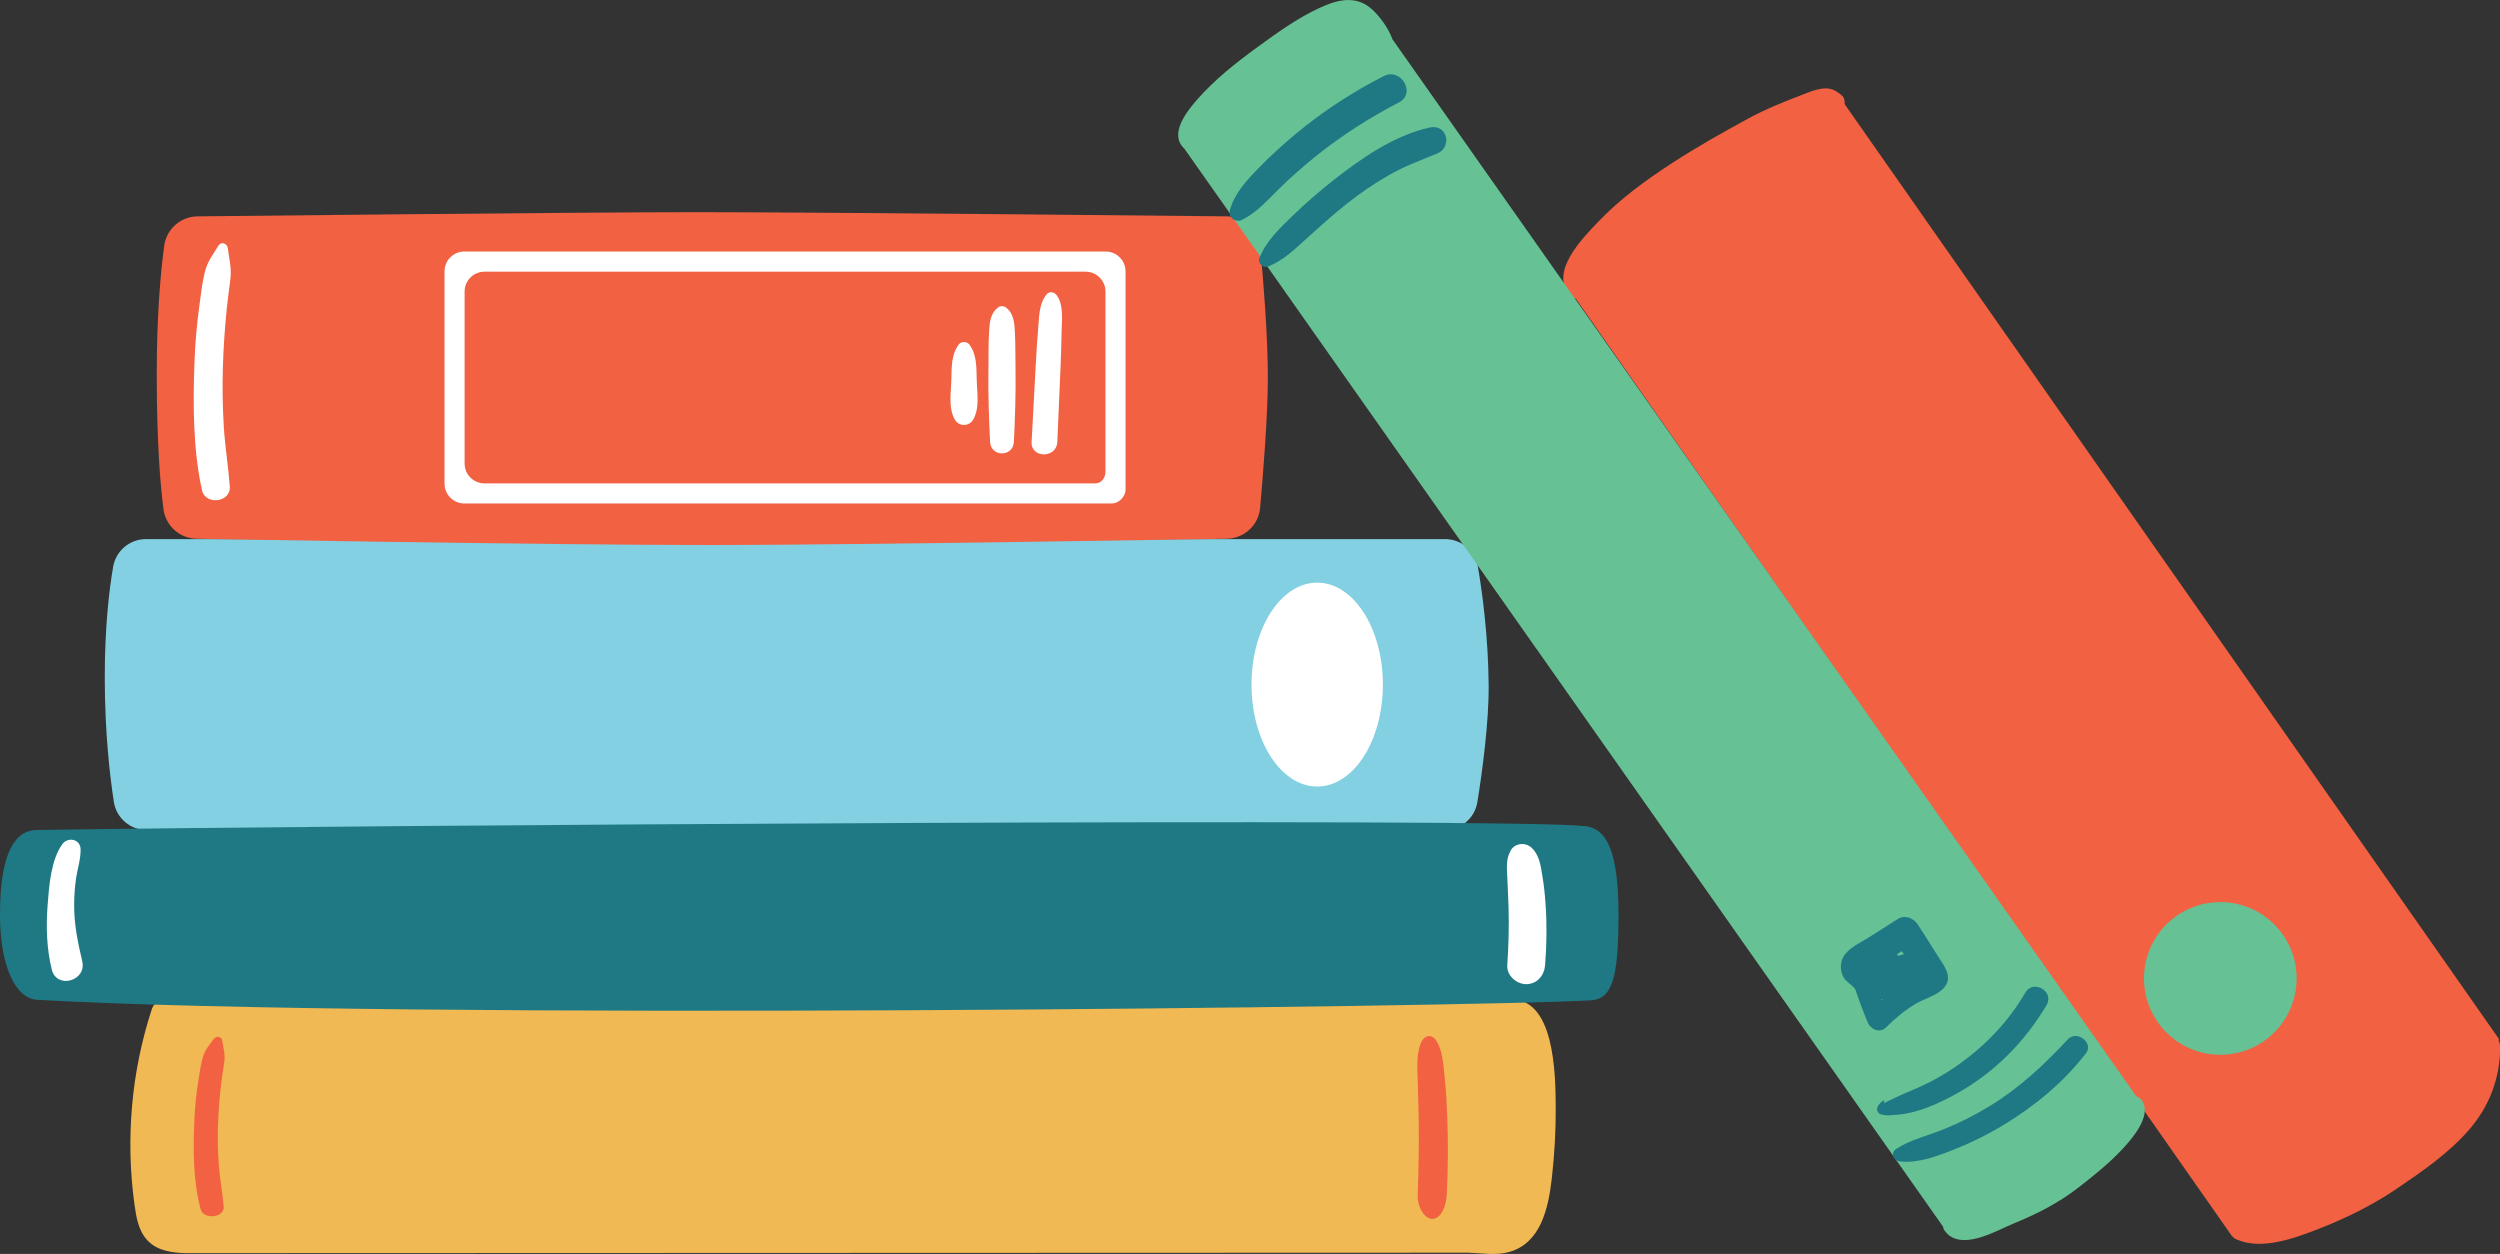
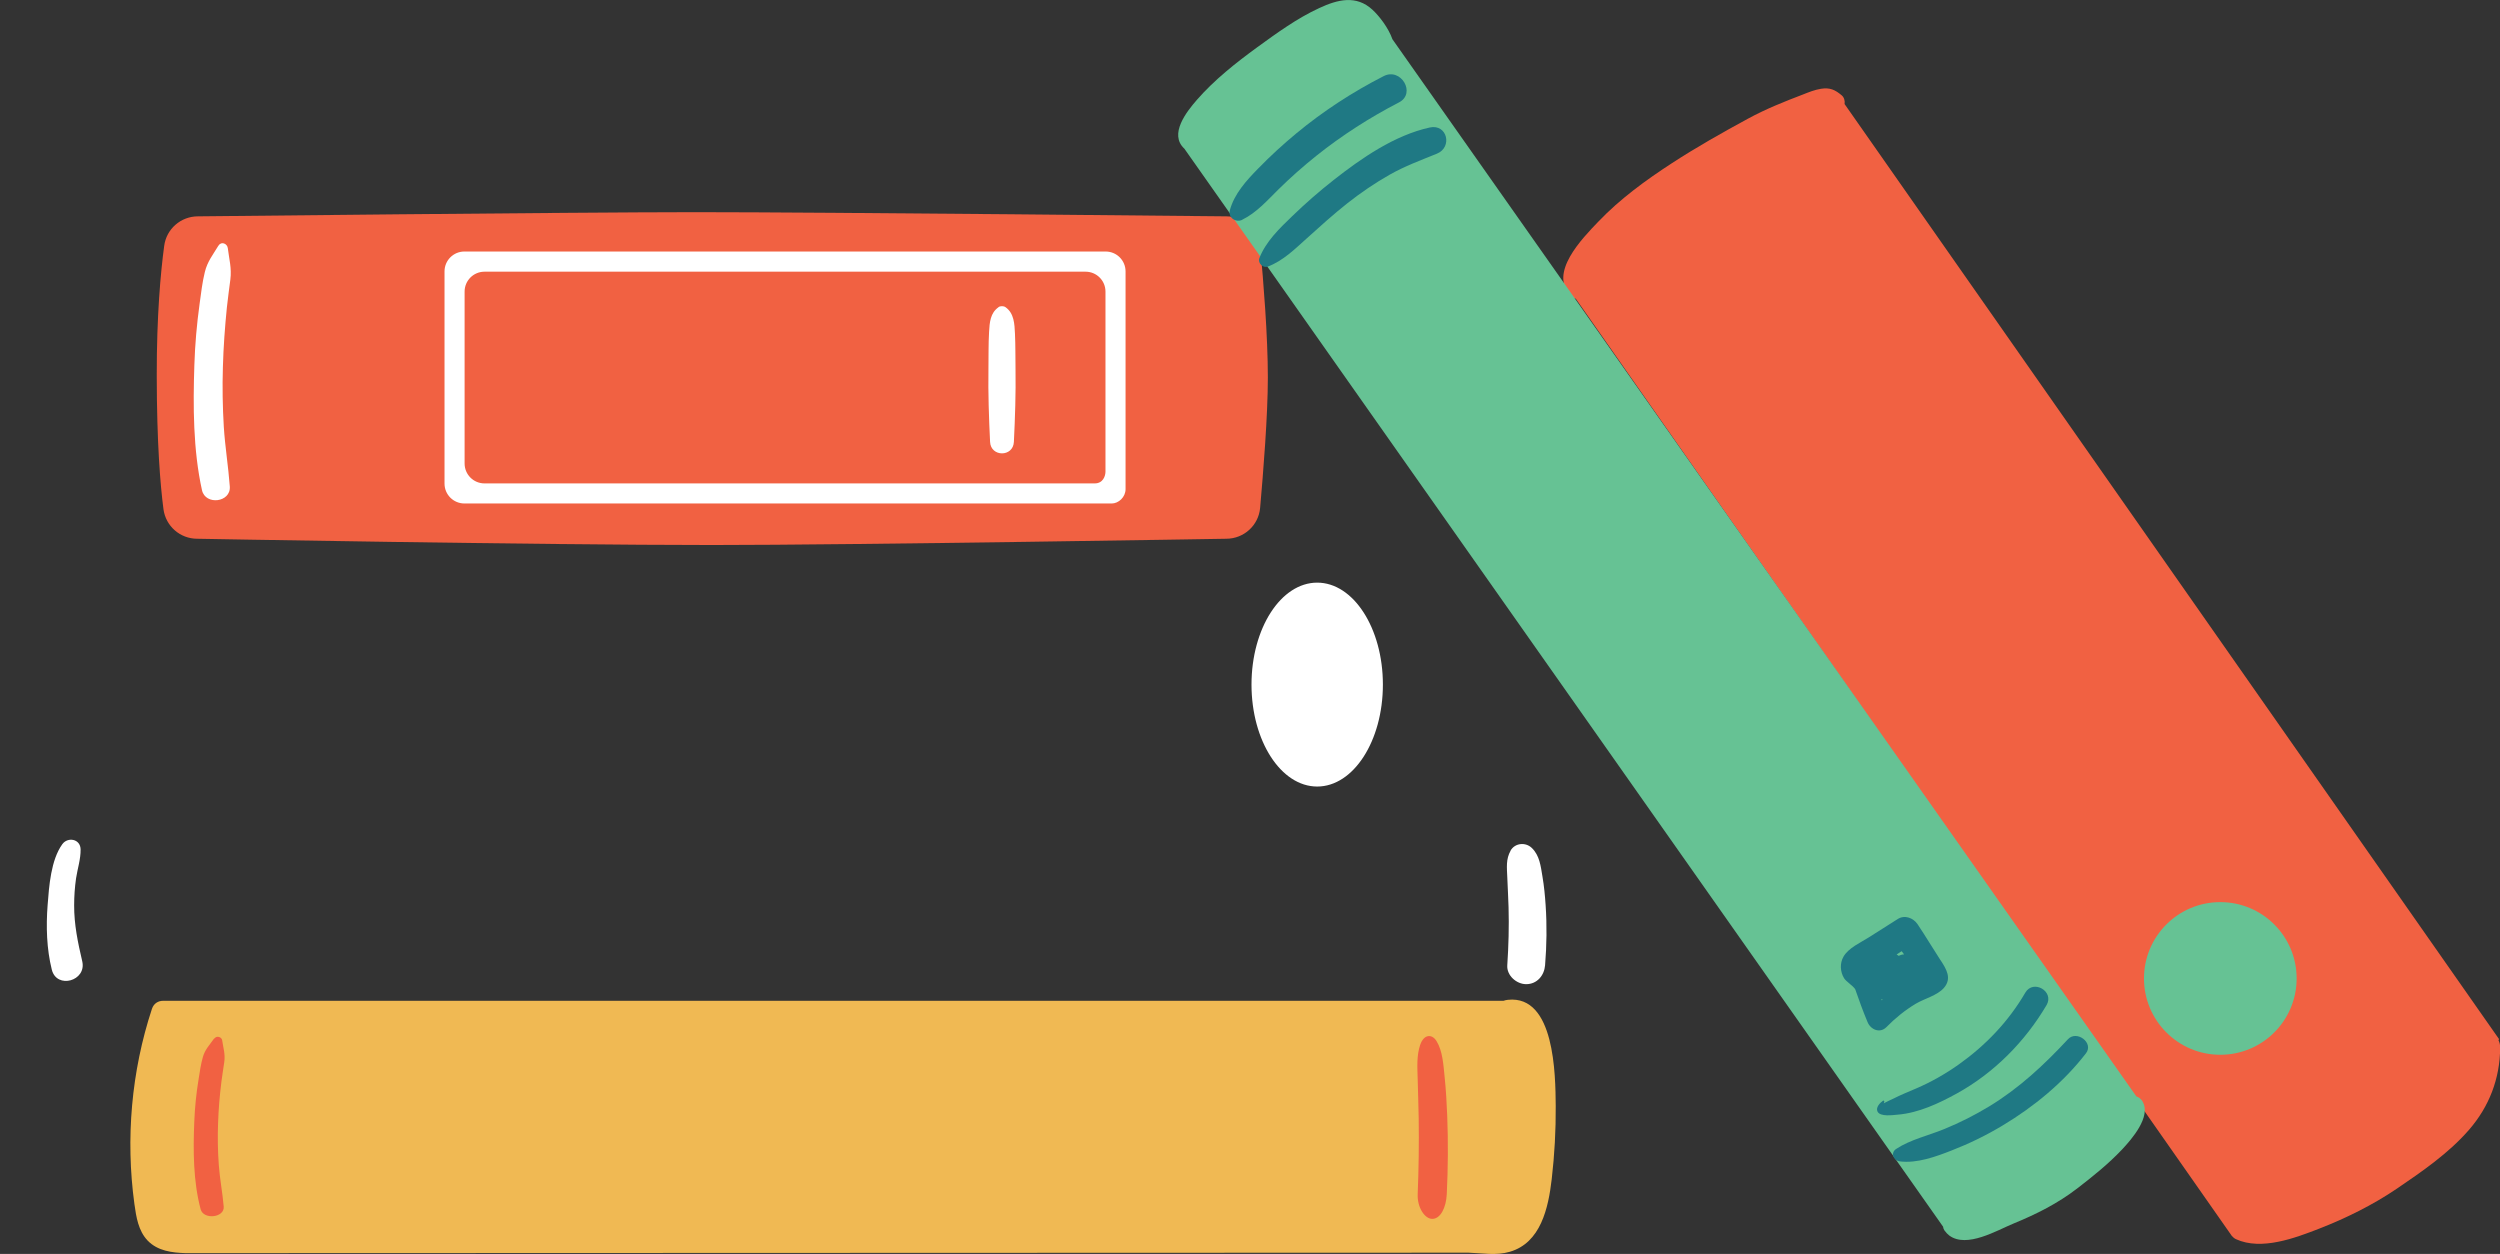
<svg xmlns="http://www.w3.org/2000/svg" id="Layer_1" viewBox="0 0 275.13 138">
  <rect x="0" y="0" width="275.13" height="138" fill="#333333" stroke="none" />
  <path d="M161.62,137.86c1.52,.05,3.05,.34,4.54-.1,3.4-.99,4.24-4.8,4.61-8,.31-2.67,.46-5.38,.44-8.07-.03-3.41-.1-12.19-5.25-11.66-.17,.02-.34,.05-.5,.11H17.95c-.51,0-1.02,.26-1.23,.89-2.26,6.86-2.91,14.28-1.93,21.46,.2,1.44,.43,2.96,1.46,4.04,1.11,1.15,2.69,1.33,4.17,1.38" style="fill:#f0b953;" />
-   <path d="M16.15,91.35c-1.8,0-3.34-1.31-3.62-3.1-.44-2.86-.99-7.58-1-13.56-.01-5.6,.48-9.75,.92-12.31,.3-1.76,1.82-3.05,3.61-3.05H159.04c1.78,0,3.31,1.29,3.61,3.05,.5,2.94,1.13,7.7,1.18,12.96,.04,4.12-.7,9.56-1.24,12.92-.28,1.78-1.82,3.09-3.62,3.09H16.15Z" style="fill:#82d0e2;" />
  <path d="M144.96,86.56c-3.99,0-7.23-5.02-7.23-11.22s3.24-11.22,7.23-11.22,7.23,5.02,7.23,11.22-3.24,11.22-7.23,11.22" style="fill:#fff;" />
-   <path d="M4.06,110.02c-2.37-.13-4.06-3.74-4.06-9.34,0-6.94,1.69-9.31,4.06-9.34,35.46-.54,162.43-1.37,170.43-.42,2.35,.28,3.63,2.82,3.63,9.76s-.69,9.27-3.05,9.41c-12.74,.74-131.32,2.19-171.01-.06" style="fill:#1f7984;" />
  <path d="M21.7,59.29c-1.88,0-3.46-1.39-3.71-3.25-.35-2.68-.73-7.27-.74-14.7-.01-6.59,.43-11.39,.82-14.28,.24-1.86,1.83-3.25,3.71-3.25,0,0,41.01-.45,54.68-.46,14.63,0,58.51,.46,58.51,.46,1.93,0,3.54,1.47,3.72,3.39,.35,3.72,.84,9.78,.84,14.35,0,4.2-.51,10.49-.85,14.34-.17,1.93-1.79,3.4-3.73,3.4,0,0-40.79,.69-56.56,.69-18.97,0-56.69-.69-56.69-.69" style="fill:#f16142;" />
  <path d="M123.87,53.82V29.87c0-1.21-.98-2.19-2.19-2.19H51.11c-1.21,0-2.19,.98-2.19,2.19v23.35c0,1.21,.98,2.19,2.19,2.19H122.35c.74,0,1.52-.69,1.52-1.58m-3.41-.63H53.32c-1.21,0-2.19-.98-2.19-2.19v-18.92c0-1.21,.98-2.19,2.19-2.19H119.47c1.21,0,2.19,.98,2.19,2.19v19.84c-.01,.46-.27,1.28-1.2,1.27" style="fill:#fff;" />
  <path d="M24.04,27.03c-.6,1-1.22,1.75-1.5,2.92-.28,1.13-.41,2.31-.57,3.46-.31,2.25-.51,4.5-.58,6.76-.15,4.5-.14,9.36,.84,13.78,.38,1.69,3.19,1.35,3.06-.41-.16-2.19-.52-4.36-.66-6.56-.13-2.2-.17-4.4-.1-6.59,.06-2.19,.22-4.39,.44-6.57,.11-1.02,.25-2.03,.38-3.05,.16-1.26-.13-2.23-.28-3.46-.06-.51-.72-.78-1.02-.28" style="fill:#fff;" />
  <path d="M23.57,114.28c-.49,.7-1.01,1.22-1.24,2.04-.23,.79-.34,1.61-.47,2.42-.26,1.57-.42,3.14-.48,4.72-.13,3.15-.12,6.54,.7,9.62,.31,1.18,2.64,.94,2.54-.29-.13-1.53-.43-3.04-.54-4.58-.11-1.53-.14-3.07-.08-4.6,.05-1.53,.18-3.07,.37-4.59,.09-.71,.21-1.42,.31-2.13,.13-.88-.11-1.56-.23-2.41-.05-.35-.6-.55-.85-.19" style="fill:#f16142;" />
-   <path d="M115.22,32.36c-.82,.92-.85,2.24-.94,3.42-.11,1.43-.22,2.86-.29,4.29-.15,2.86-.31,5.71-.46,8.57-.09,1.82,2.75,1.82,2.83,0,.12-2.78,.24-5.56,.36-8.35,.06-1.35,.09-2.71,.12-4.06,.03-1.2,.2-2.71-.54-3.73-.24-.33-.76-.5-1.08-.14" style="fill:#fff;" />
  <path d="M109.89,33.81c-.91,.63-.98,1.68-1.04,2.71-.08,1.37-.05,2.75-.07,4.11-.04,2.67,.05,5.33,.18,8,.08,1.68,2.54,1.69,2.62,0,.13-2.67,.22-5.33,.18-8-.02-1.29,0-2.59-.06-3.89-.05-1.09-.09-2.27-1.05-2.94-.21-.14-.56-.14-.77,0" style="fill:#fff;" />
-   <path d="M105.55,37.87c-.87,1.08-.82,2.59-.85,3.93-.04,1.45-.36,3.11,.4,4.41,.44,.74,1.54,.74,1.98,0,.77-1.29,.44-2.97,.41-4.41-.03-1.34,.02-2.84-.85-3.93-.24-.3-.85-.3-1.09,0" style="fill:#fff;" />
  <path d="M166.25,93.61c-.54,.95-.41,1.88-.37,2.93,.04,1.1,.11,2.2,.14,3.3,.06,2.13,0,4.27-.14,6.39-.08,1.12,1.01,2.08,2.08,2.08,1.2,0,1.99-.96,2.08-2.08,.18-2.21,.21-4.4,.06-6.61-.07-1.06-.17-2.11-.35-3.16-.19-1.14-.31-2.32-1.18-3.15-.68-.65-1.84-.55-2.33,.3" style="fill:#fff;" />
  <path d="M156.3,114.96c-.41,1.24-.32,2.46-.28,3.83,.03,1.43,.09,2.87,.11,4.3,.04,2.77,0,5.57-.11,8.33-.06,1.47,.78,2.72,1.6,2.72,.92,0,1.53-1.25,1.6-2.72,.14-2.88,.16-5.74,.05-8.62-.06-1.38-.13-2.76-.27-4.12-.15-1.49-.23-3.02-.91-4.11-.52-.84-1.41-.72-1.78,.39" style="fill:#f16142;" />
  <path d="M6.86,92.9c-1.26,1.75-1.46,4.61-1.62,6.71-.18,2.34-.11,4.81,.46,7.1,.54,2.18,3.86,1.25,3.35-.92-.48-2.06-.9-4.04-.89-6.17,0-.99,.07-1.98,.21-2.96,.16-1.06,.52-2.12,.5-3.2-.03-1.14-1.41-1.39-2.02-.55" style="fill:#fff;" />
  <path d="M274.96,114.51c.04-.1,.06-.16,.06-.16L203,11.45c.05-.36-.04-.73-.33-.97-.73-.61-1.29-.86-2.26-.71-.71,.11-1.36,.38-2.02,.64-2.05,.78-4.09,1.6-6.02,2.65-2.84,1.54-5.65,3.13-8.36,4.89-2.89,1.88-5.72,3.94-8.11,6.44-1.74,1.82-5.59,5.72-2.97,8.2,.16,.15,.33,.24,.5,.3l72.19,103.13c.14,.15,.28,.28,.47,.36,2.78,1.27,6.48-.13,9.13-1.16,2.98-1.16,5.89-2.6,8.55-4.4,2.78-1.89,5.72-3.91,7.94-6.47,2.24-2.58,3.41-5.63,3.44-9.05,0-.3-.06-.55-.16-.77" style="fill:#f16142;" />
  <path d="M235.79,121.21c-.16-.27-.41-.46-.68-.55L153.24,4.32c-.43-1.23-1.43-2.54-2.2-3.25-1.79-1.65-3.84-1.12-5.86-.18-2.43,1.12-4.67,2.75-6.83,4.32-2.36,1.72-4.71,3.58-6.63,5.78-1.12,1.29-3.11,3.78-1.38,5.37,.03,.02,83.5,118.64,83.5,118.64,.01,.14,.06,.28,.15,.41,.16,.23,.34,.41,.53,.56,1.93,1.43,5.25-.57,7.08-1.32,2.53-1.04,4.86-2.21,7.03-3.88,1.71-1.32,3.42-2.69,4.91-4.27,1.05-1.12,3.24-3.62,2.25-5.28" style="fill:#66c294;" />
  <path d="M209.05,127.81c1.92,.25,4-.52,5.76-1.21,1.93-.75,3.79-1.66,5.57-2.73,3.47-2.08,6.72-4.75,9.19-7.96,.88-1.14-1.02-2.58-1.99-1.54-2.62,2.82-5.35,5.37-8.65,7.38-1.58,.96-3.24,1.8-4.95,2.5-1.74,.72-3.72,1.15-5.3,2.19-.65,.42-.33,1.27,.37,1.36" style="fill:#1f7984;" />
  <path d="M207.21,121.15c-.32,.22-.8,.73-.59,1.17,.29,.62,1.73,.39,2.23,.35,2.3-.19,4.52-1.24,6.52-2.34,4.09-2.26,7.49-5.7,9.86-9.72,.88-1.5-1.46-2.87-2.34-1.37-1.85,3.18-4.37,5.81-7.36,7.93-1.46,1.03-3.02,1.92-4.66,2.62-.84,.36-1.68,.7-2.49,1.11-.6,.3-1.41,.56-1.75,1.17,.15,.04,.3,.08,.45,.12l.27-.88c.08-.09-.02-.24-.13-.17" style="fill:#1f7984;" />
  <path d="M136.71,24.18c1.57-.76,2.78-2.15,4-3.35,1.32-1.3,2.7-2.52,4.15-3.68,2.83-2.26,5.89-4.22,9.1-5.88,1.92-.99,.22-3.88-1.69-2.89-3.42,1.75-6.65,3.85-9.61,6.3-1.47,1.22-2.88,2.51-4.21,3.88-1.28,1.31-2.61,2.76-3.1,4.57-.22,.83,.66,1.4,1.37,1.06" style="fill:#1f7984;" />
  <path d="M139.52,29.34c1.71-.65,2.99-1.94,4.33-3.14,1.45-1.31,2.9-2.62,4.43-3.83,1.46-1.15,3.01-2.21,4.63-3.13,1.69-.96,3.44-1.6,5.23-2.33,1.74-.71,1.13-3.3-.79-2.88-3.87,.85-7.51,3.37-10.58,5.78-1.58,1.24-3.1,2.57-4.55,3.97-1.41,1.36-2.9,2.78-3.63,4.64-.2,.51,.41,1.12,.92,.92" style="fill:#1f7984;" />
  <path d="M207.03,109.95s.1,.04,.16,.06c-.03,.03-.06,.05-.09,.08-.02-.05-.05-.09-.07-.14m2.51-4.92c-.2,.01-.4,.07-.59,.16-.07-.06-.15-.1-.22-.15,.18-.12,.36-.24,.55-.36,.09,.12,.17,.23,.26,.34m4.04,.69c-.86-1.32-1.67-2.69-2.55-4-.47-.69-1.41-1.06-2.18-.57-1.07,.68-2.14,1.36-3.2,2.03-.91,.58-2.21,1.14-2.77,2.11-.42,.73-.37,1.66,.06,2.37,.24,.39,.98,.82,1.23,1.22,.42,1.22,.86,2.42,1.36,3.62,.34,.82,1.35,1.27,2.07,.55,.97-.99,2.03-1.85,3.22-2.57,.95-.57,2.39-.91,3.12-1.76,.89-1.03,.26-2.06-.36-3.01" style="fill:#1f7984;" />
  <path d="M252.75,107.68c0,4.64-3.76,8.4-8.4,8.4s-8.4-3.76-8.4-8.4,3.76-8.4,8.4-8.4,8.4,3.76,8.4,8.4" style="fill:#66c294;" />
</svg>